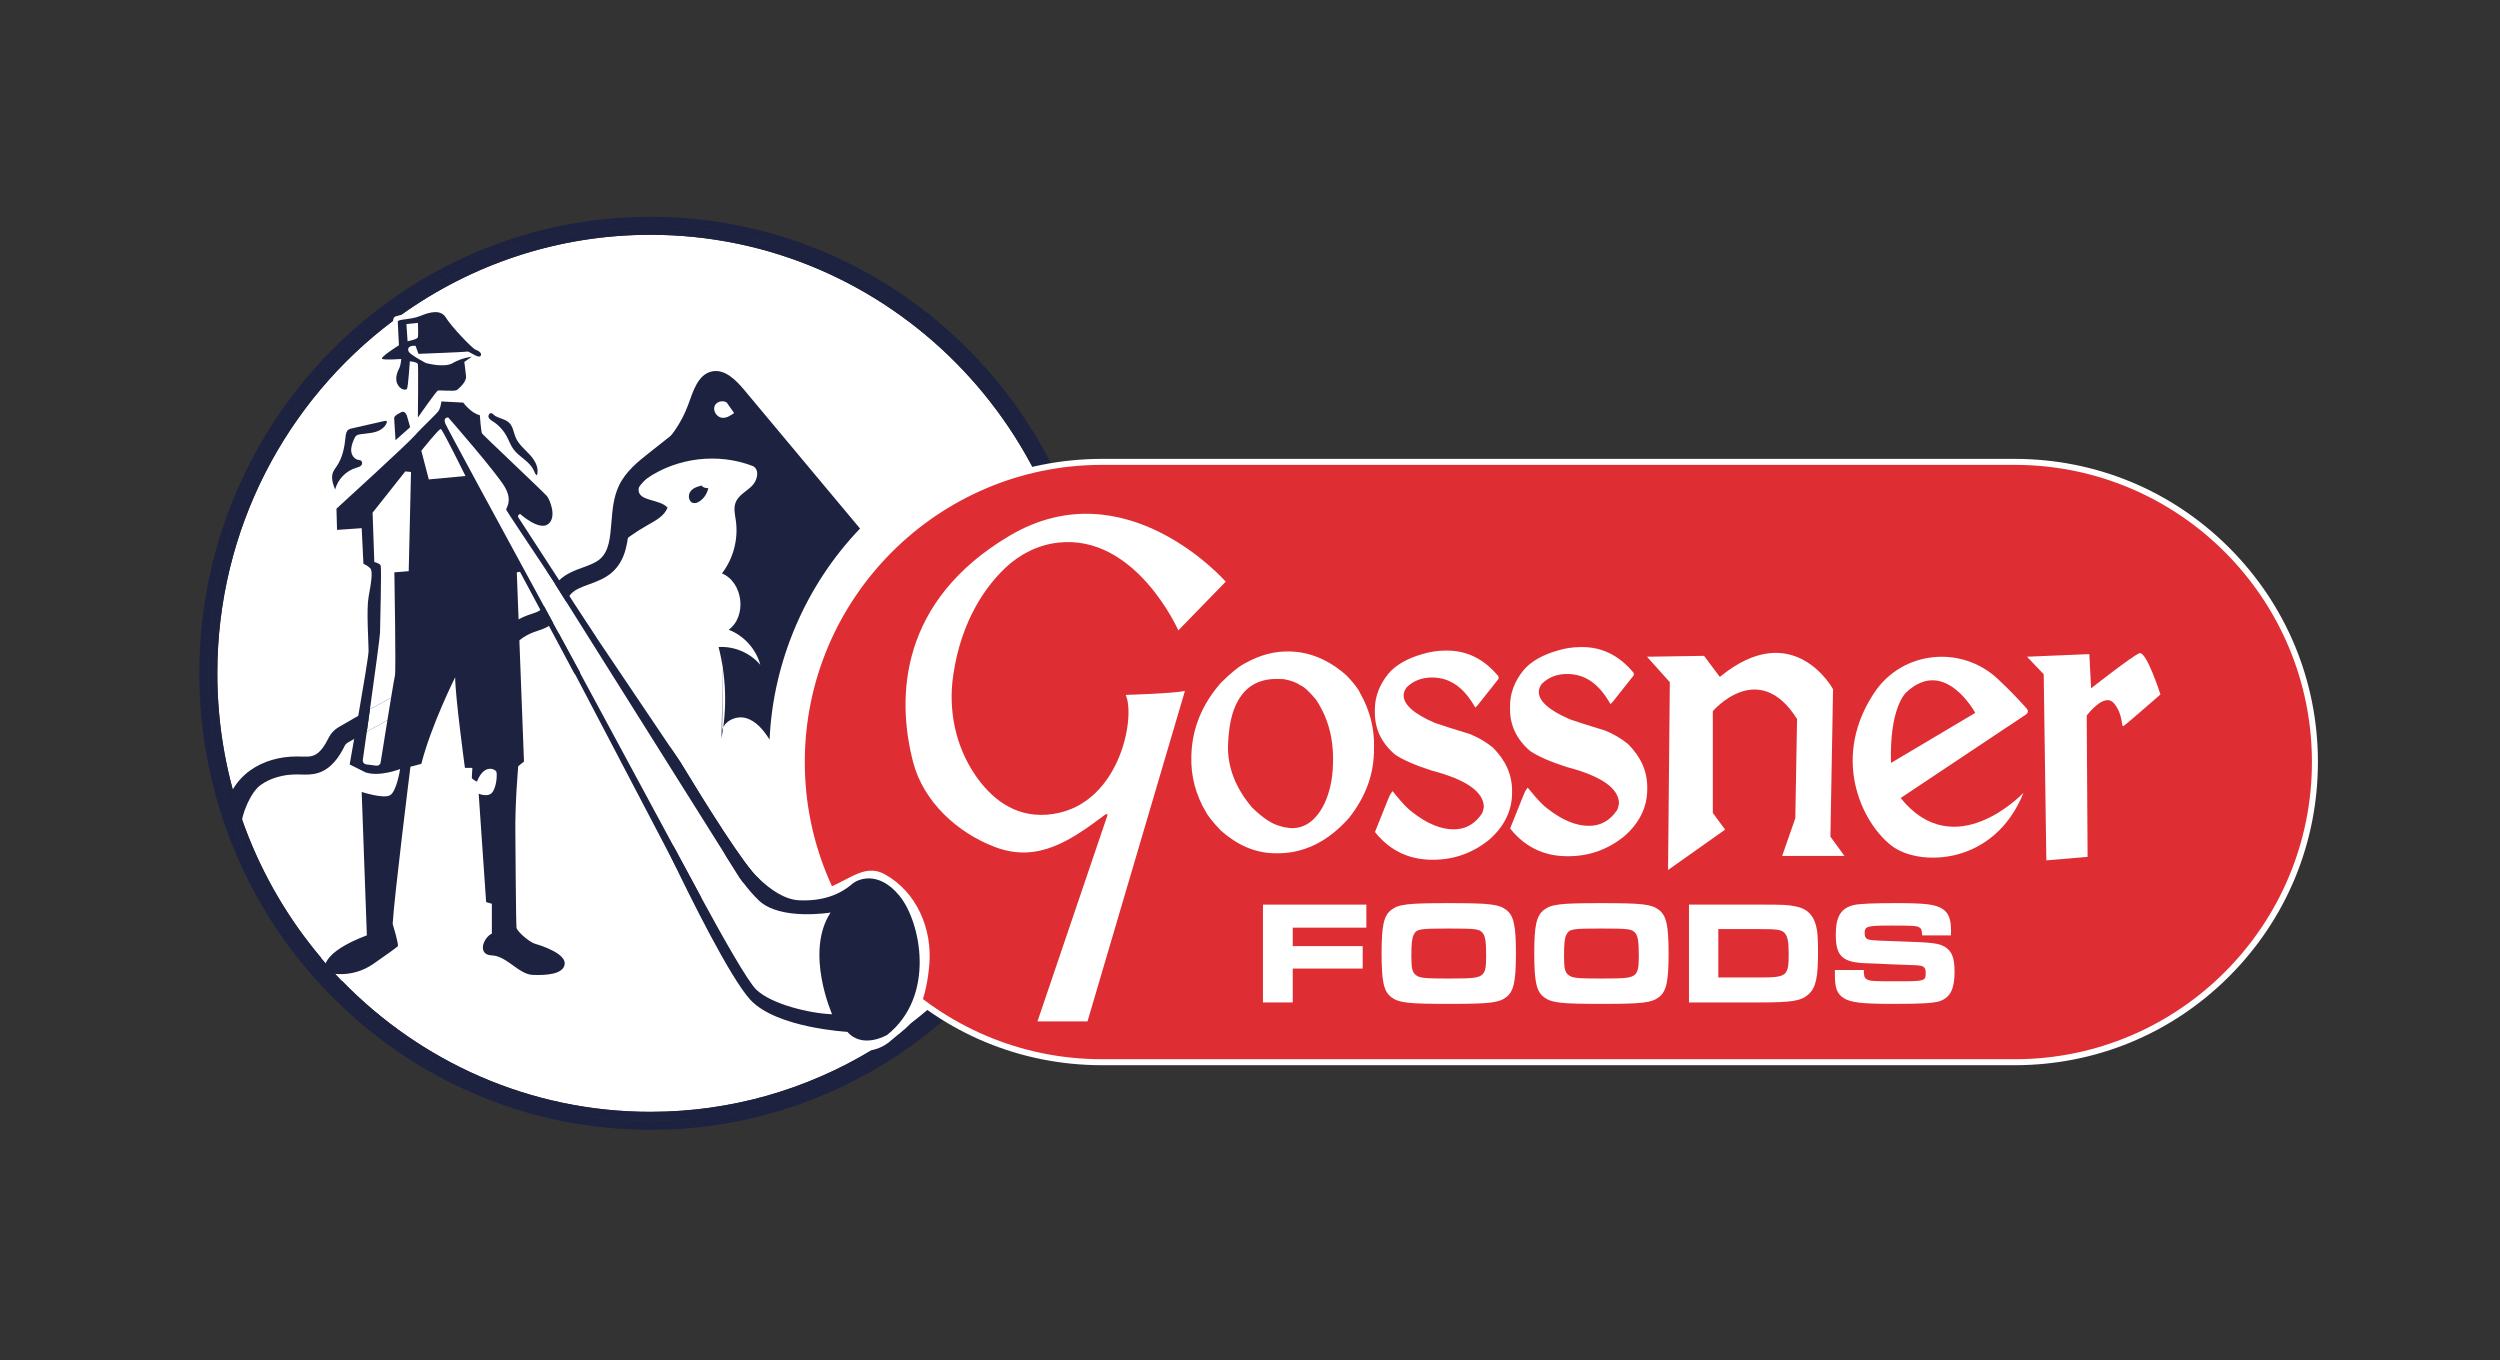
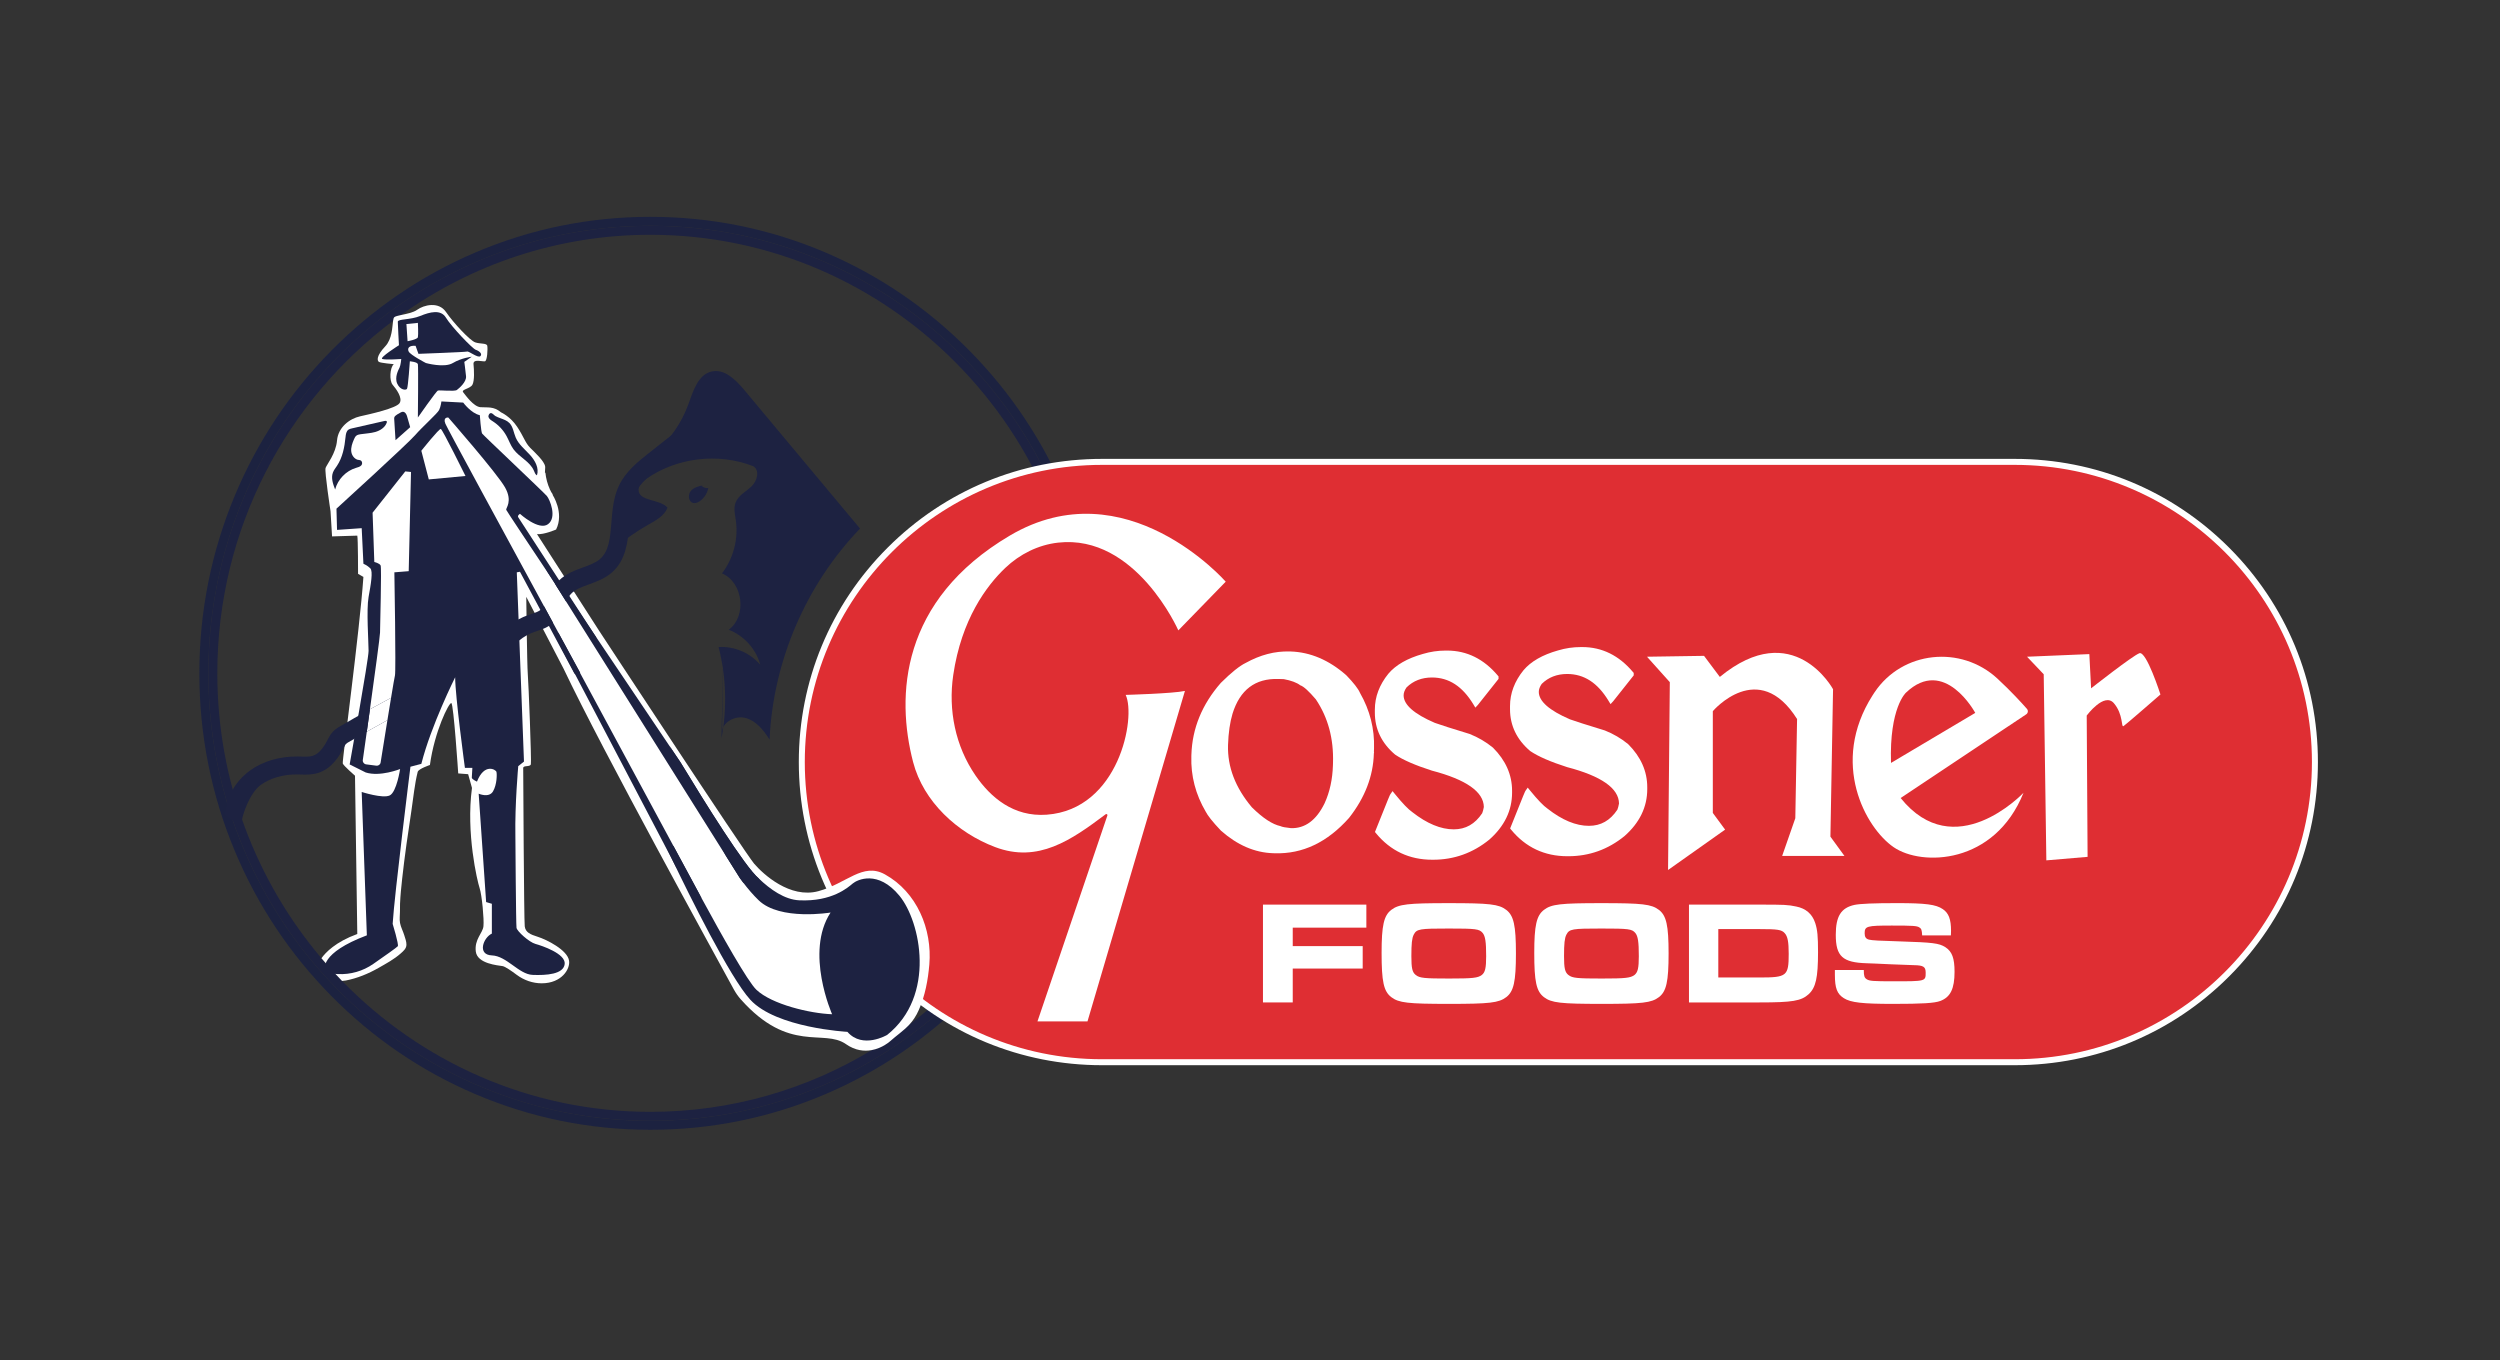
<svg xmlns="http://www.w3.org/2000/svg" version="1.1" id="Layer_1" x="0px" y="0px" viewBox="0 0 2087.49 1136" style="enable-background:new 0 0 2087.49 1136;" xml:space="preserve">
  <rect x="0" y="0" width="2087.49" height="1136" fill="#333333" stroke="none" />
  <style type="text/css">
	.st0{fill:#FFFFFF;}
	.st1{fill:#1C2240;}
	.st2{fill:#1D2241;}
	.st3{fill:#DF2E33;}
</style>
  <g>
    <g>
-       <path class="st0" d="M904.69,562.21c0,119.91-57.21,226.54-145.45,293.38c-4.74,5.11-10.29,8.74-16.55,14.3    c0,0-5.95,5.28-14.73,6.92c-54.13,32.75-117.37,51.57-184.88,51.57c-100.66,0-191.85-41.86-257.46-109.3    c-5.96-6.11-11.69-12.43-17.21-18.95c-54.18-64.04-86.95-147.18-86.95-237.92c0-120.5,57.78-227.59,146.77-294.36    c0.22-1.52,0.52-2.6,1.07-3.04c0.87-0.69,2.93-1.19,5.46-1.74c58.93-42.21,130.81-67.03,208.32-67.03    C742.47,196.04,904.69,360.31,904.69,562.21z" />
-     </g>
+       </g>
    <g>
      <path class="st1" d="M890.1,413.87c-18.96-45.39-46.11-86.15-80.68-121.15c-34.59-35.01-74.86-62.5-119.71-81.71    c-46.45-19.88-95.78-29.97-146.63-29.97c-50.85,0-100.19,10.09-146.63,29.97c-44.85,19.21-85.13,46.7-119.71,81.71    c-34.58,35-61.73,75.76-80.69,121.15c-19.63,46.99-29.59,96.9-29.59,148.34c0,51.45,9.96,101.36,29.59,148.34    c18.96,45.39,46.11,86.15,80.69,121.16c34.58,35.01,74.86,62.5,119.71,81.7c46.44,19.89,95.78,29.97,146.63,29.97    c50.85,0,100.18-10.08,146.63-29.97c44.85-19.2,85.12-46.69,119.71-81.7c34.57-35.01,61.72-75.77,80.68-121.16    c19.64-46.98,29.59-96.89,29.59-148.34C919.69,510.77,909.74,460.86,890.1,413.87z M543.08,935.88    c-106.11,0-201.77-45.33-269.1-117.9c-2.89-3.11-5.73-6.27-8.5-9.48c-56.98-65.76-91.52-151.94-91.52-246.29    c0-206.37,165.26-373.67,369.12-373.67c203.85,0,369.11,167.3,369.11,373.67C912.19,768.59,746.93,935.88,543.08,935.88z     M742.69,869.89c6.26-5.56,11.81-9.19,16.55-14.3c-10.04,7.6-20.48,14.69-31.28,21.22C736.74,875.17,742.69,869.89,742.69,869.89z     M328.23,267.85c2.16-1.62,4.34-3.22,6.53-4.78c-2.53,0.55-4.59,1.05-5.46,1.74C328.75,265.25,328.45,266.33,328.23,267.85z" />
    </g>
    <g>
      <path class="st2" d="M543.08,188.54c-203.86,0-369.12,167.3-369.12,373.67c0,94.35,34.54,180.53,91.52,246.29    c2.77,3.21,5.61,6.37,8.5,9.48c67.33,72.57,162.99,117.9,269.1,117.9c203.85,0,369.11-167.29,369.11-373.67    C912.19,355.84,746.93,188.54,543.08,188.54z M759.24,855.59c-4.74,5.11-10.29,8.74-16.55,14.3c0,0-5.95,5.28-14.73,6.92    c-54.13,32.75-117.37,51.57-184.88,51.57c-100.66,0-191.85-41.86-257.46-109.3c-5.96-6.11-11.69-12.43-17.21-18.95    c-54.18-64.04-86.95-147.18-86.95-237.92c0-120.5,57.78-227.59,146.77-294.36c0.22-1.52,0.52-2.6,1.07-3.04    c0.87-0.69,2.93-1.19,5.46-1.74c58.93-42.21,130.81-67.03,208.32-67.03c199.39,0,361.61,164.27,361.61,366.17    C904.69,682.12,847.48,788.75,759.24,855.59z" />
    </g>
  </g>
  <g>
    <g>
      <path class="st3" d="M1682.31,385.67H920.14c-138.42,0-250.64,112.21-250.64,250.64v0c0,138.42,112.21,250.64,250.64,250.64    h762.17c138.42,0,250.64-112.21,250.64-250.64v0C1932.95,497.88,1820.74,385.67,1682.31,385.67z" />
      <path class="st0" d="M1682.31,889.44H920.14c-67.62,0-131.18-26.33-179-74.14c-47.81-47.81-74.14-111.38-74.14-179    c0-67.62,26.33-131.18,74.14-179c47.81-47.81,111.38-74.14,179-74.14h762.17c67.62,0,131.18,26.33,179,74.14    c47.81,47.81,74.14,111.38,74.14,179s-26.33,131.18-74.14,179S1749.93,889.44,1682.31,889.44z M920.14,388.17    C783.31,388.17,672,499.48,672,636.31c0,136.82,111.31,248.14,248.14,248.14h762.17c136.82,0,248.14-111.31,248.14-248.14    c0-136.82-111.31-248.14-248.14-248.14H920.14z" />
    </g>
    <g>
      <path class="st0" d="M1140.9,755.35v19.23h-61.47V790h58.41v18.74h-58.41v28.29h-24.86v-81.68H1140.9z" />
      <path class="st0" d="M1257.72,759.75c6.25,4.78,8.08,12.98,8.08,36.37c0,23.51-1.84,31.71-8.08,36.49s-13.96,5.63-47.76,5.63    c-34.41,0-42-0.86-48.25-5.63c-6.37-4.9-8.08-12.98-8.08-36.98c0-22.78,1.84-31.1,8.08-35.88c6.25-4.78,13.84-5.63,48-5.63    S1251.47,754.98,1257.72,759.75z M1180.45,780.45c-1.47,2.82-1.96,7.47-1.96,17.88c0,10.16,0.74,13.47,3.67,15.8    c3.31,2.57,7.22,2.94,27.8,2.94c19.96,0,24-0.49,27.31-2.94c2.82-2.2,3.67-5.75,3.67-15.67c0-12.12-0.73-16.78-2.94-19.47    c-2.82-3.31-5.51-3.67-28.29-3.67C1185.22,775.31,1182.9,775.67,1180.45,780.45z" />
      <path class="st0" d="M1385.19,759.75c6.25,4.78,8.08,12.98,8.08,36.37c0,23.51-1.84,31.71-8.08,36.49s-13.96,5.63-47.76,5.63    c-34.41,0-42-0.86-48.25-5.63c-6.37-4.9-8.08-12.98-8.08-36.98c0-22.78,1.84-31.1,8.08-35.88c6.25-4.78,13.84-5.63,48-5.63    S1378.94,754.98,1385.19,759.75z M1307.92,780.45c-1.47,2.82-1.96,7.47-1.96,17.88c0,10.16,0.74,13.47,3.67,15.8    c3.31,2.57,7.22,2.94,27.8,2.94c19.96,0,24-0.49,27.31-2.94c2.82-2.2,3.67-5.75,3.67-15.67c0-12.12-0.73-16.78-2.94-19.47    c-2.82-3.31-5.51-3.67-28.29-3.67C1312.7,775.31,1310.37,775.67,1307.92,780.45z" />
      <path class="st0" d="M1410.29,755.35h58.9c20.82,0,23.63,0.12,30.61,1.59c8.08,1.59,13.47,6.24,15.92,13.84    c1.84,5.75,2.33,10.9,2.33,24.25c0,21.31-1.84,29.63-7.84,35.14c-6.25,5.63-13.47,6.86-41.02,6.86h-58.9V755.35z M1469.44,816.2    c22.53,0,24.12-1.22,24.12-19.71c0-10.04-0.86-14.57-3.31-17.27c-2.57-2.94-5.88-3.43-21.06-3.43h-34.41v40.41H1469.44z" />
      <path class="st0" d="M1556.26,809.96c0,4.9,0.49,6.49,2.45,7.71c2.33,1.47,5.02,1.71,22.53,1.71c26.69,0,26.69,0,26.69-7.22    c0-4.9-1.84-6.12-9.8-6.25l-19.59-0.74l-13.22-0.61l-6.61-0.24c-20.21-0.61-25.84-5.76-25.84-23.76    c0-15.55,4.41-22.53,15.67-24.98c4.78-0.98,16.04-1.47,35.63-1.47c23.76,0,32.33,1.1,38.08,5.02c4.9,3.31,6.86,8.45,6.86,18.12    c0,0.49,0,2.2-0.12,3.8h-24c-0.24-4.53-0.61-5.63-2.45-6.73c-2.08-1.22-5.14-1.47-22.78-1.47c-21.06,0-22.78,0.49-22.78,6.49    c0,3.06,1.1,4.65,3.67,5.27c2.2,0.61,8.94,0.98,26.21,1.47c26.94,0.86,32.2,1.47,37.47,4.78c5.63,3.67,7.71,9.18,7.71,20.57    c0,14.21-3.43,21.18-11.88,24.37c-4.9,1.84-15.18,2.45-39.55,2.45c-25.35,0-35.27-1.1-41.02-4.78c-5.63-3.55-7.47-8.33-7.47-19.59    v-3.92H1556.26z" />
    </g>
    <g>
      <path class="st0" d="M1077.55,543.98c16.55,0.52,32.18,7.14,46.59,19.85c6.11,6.32,9.91,11.16,11.42,14.67    c8.34,14.57,12.26,30.1,11.75,46.29l-0.08,2.67c-0.01,0.31-0.02,0.63,0.12,0.95c-0.16,0.31-0.16,0.47-0.18,0.94    c-0.59,18.85-7.45,36.72-20.73,53.61c-18.08,20.35-38.77,30.24-62.06,29.51l-1.32-0.04c-15.38-0.48-29.85-6.75-43.54-18.81    c-7.1-7.46-11.18-12.77-12.7-15.81c-8.49-14.42-12.55-29.96-12.04-46.29l0.04-1.41c0.69-21.99,8.94-42.02,24.6-59.93    c8.62-8.54,15.54-14.14,20.75-16.65c12.09-6.7,24.36-9.93,36.51-9.55L1077.55,543.98z M1045.34,674.13    c9.25,9.1,17.15,14.22,23.85,15.68c1.3,0.67,4.21,1.23,8.74,1.69c11.72,0.37,21.17-6.57,28.06-20.67c4.41-9.61,6.64-20.24,7-31.7    l0.06-2.04c0.63-20.27-4.1-37.87-14.32-53.13c-5.8-6.79-10.22-10.86-12.98-11.73c-3.01-2.3-7.65-4.01-13.77-5.15l-4.54-0.14    c-19.33-0.6-32.1,9.06-38.29,29c-2.13,7.17-3.43,15.93-3.75,26.14C1024.84,640.31,1031.48,657.65,1045.34,674.13z" />
    </g>
    <g>
      <g>
        <path class="st0" d="M1208.35,545.64c15.64,0,29.2,6.58,40.52,20.06v0.32c-10.87,13.8-16.39,20.71-16.53,20.87     c-9.53-15.73-21.75-23.59-36.64-23.59c-9.23,0-16.98,3.05-23.09,9.15c-1.94,2.73-2.98,5.46-2.98,8.19     c0,8.99,9.23,17.33,27.56,25.2c5.06,1.77,14.75,4.98,29.2,9.31c6.85,2.73,13.11,6.42,18.62,10.91     c10.13,10.11,15.19,21.51,15.19,34.19v1.61c0,14.12-5.96,26.64-18.17,37.4c-13.41,10.91-28.6,16.21-45.28,16.21h-0.89     c-18.32,0-33.37-7.06-44.99-21.19c7.6-19.1,11.62-29.05,12.07-29.69c6.4,7.86,11.32,13,15.04,15.57     c12.66,9.95,24.58,14.77,35.9,14.77c10.87,0,19.36-4.82,25.92-14.77c0.6-1.44,1.19-3.53,1.64-6.1c0-14.13-15.05-25.04-45.14-32.9     c-13.56-4.33-23.54-8.67-29.94-13c-10.58-8.99-15.94-20.06-15.94-33.06v-2.57c0-10.11,3.58-19.58,10.73-28.41     c5.81-6.9,15.05-12.2,27.56-15.73c6.4-1.93,12.51-2.73,18.47-2.73H1208.35z" />
      </g>
      <g>
        <path class="st0" d="M1196.73,717.87h-0.89c-19.04,0-34.8-7.42-46.85-22.07l-0.9-1.1l0.53-1.32     c11.57-29.09,11.96-29.65,12.33-30.18l1.83-2.63l2.02,2.48c6.34,7.79,11.1,12.73,14.54,15.11c12.15,9.54,23.73,14.34,34.53,14.34     c9.95,0,17.73-4.41,23.77-13.48c0.53-1.34,1.01-3.16,1.37-5.17c-0.16-12.67-14.73-22.89-43.33-30.37     c-13.83-4.42-24.12-8.89-30.68-13.34l-0.21-0.16c-11.14-9.47-16.79-21.21-16.79-34.9v-2.57c0-10.63,3.79-20.7,11.26-29.93     c6.17-7.33,15.85-12.88,28.78-16.53c6.29-1.89,12.56-2.82,19.12-2.82h1.19c16.45,0,30.71,7.04,42.36,20.92l0.57,0.67v2.04     l-0.52,0.66c-9.74,12.36-16.37,20.7-16.66,21.01l-2.18,2.35l-1.66-2.74c-9.15-15.09-20.46-22.43-34.58-22.43     c-8.5,0-15.65,2.79-21.24,8.3c-1.61,2.31-2.42,4.54-2.42,6.62c0,7.81,8.75,15.53,26.02,22.95c4.27,1.49,13.65,4.64,29.01,9.25     l0.2,0.07c7.02,2.8,13.5,6.59,19.25,11.29l0.18,0.16c10.55,10.54,15.9,22.61,15.9,35.9v1.61c0,14.92-6.39,28.11-18.99,39.21     C1229.88,712.23,1214.13,717.87,1196.73,717.87z M1153.62,693.82c10.96,12.76,25.16,19.22,42.21,19.22h0.89     c16.27,0,30.99-5.27,43.76-15.67c11.45-10.08,17.29-22.05,17.29-35.53v-1.61c0-11.92-4.85-22.82-14.4-32.4     c-5.32-4.33-11.31-7.83-17.8-10.43c-15.49-4.65-24.94-7.83-29.2-9.31l-0.16-0.06c-19.53-8.38-29.02-17.35-29.02-27.42     c0-3.16,1.15-6.38,3.42-9.58l0.26-0.31c6.55-6.54,14.89-9.85,24.79-9.85c14.78,0,27.17,7.35,36.87,21.87     c2.31-2.9,6.65-8.38,13.31-16.83c-10.48-11.86-23.09-17.87-37.52-17.87h-1.19c-6.08,0-11.9,0.86-17.78,2.63     c-12.03,3.39-20.9,8.43-26.41,14.97c-6.73,8.31-10.16,17.36-10.16,26.86v2.57c0,12.17,5.04,22.65,14.99,31.14     c6.2,4.16,16.02,8.41,29.22,12.63c31.46,8.22,46.81,19.75,46.81,35.2l-0.04,0.41c-0.45,2.58-1.07,4.87-1.79,6.61l-0.22,0.41     c-7.02,10.67-16.16,15.85-27.93,15.85c-11.91,0-24.49-5.14-37.39-15.28c-3.28-2.26-7.45-6.42-12.93-12.93     C1161.12,674.97,1156.21,687.32,1153.62,693.82z" />
      </g>
    </g>
    <g>
      <g>
        <path class="st0" d="M1321.21,542.71c15.64,0,29.2,6.58,40.52,20.06v0.32c-10.87,13.8-16.39,20.71-16.53,20.87     c-9.53-15.73-21.75-23.59-36.64-23.59c-9.23,0-16.98,3.05-23.09,9.15c-1.94,2.73-2.98,5.46-2.98,8.19     c0,8.99,9.23,17.33,27.56,25.2c5.06,1.77,14.75,4.98,29.2,9.31c6.85,2.73,13.11,6.42,18.62,10.91     c10.13,10.11,15.19,21.51,15.19,34.19v1.61c0,14.12-5.96,26.64-18.17,37.4c-13.41,10.91-28.6,16.21-45.28,16.21h-0.89     c-18.32,0-33.37-7.06-44.99-21.19c7.6-19.1,11.62-29.05,12.07-29.69c6.4,7.86,11.32,13,15.04,15.57     c12.66,9.95,24.58,14.77,35.9,14.77c10.87,0,19.36-4.82,25.92-14.77c0.6-1.44,1.19-3.53,1.64-6.1c0-14.13-15.05-25.04-45.14-32.9     c-13.56-4.33-23.54-8.67-29.94-13c-10.58-8.99-15.94-20.06-15.94-33.06v-2.57c0-10.11,3.58-19.58,10.72-28.41     c5.81-6.9,15.05-12.2,27.56-15.73c6.4-1.93,12.51-2.73,18.47-2.73H1321.21z" />
      </g>
      <g>
        <path class="st0" d="M1309.59,714.94h-0.89c-19.04,0-34.8-7.42-46.85-22.07l-0.9-1.1l0.53-1.32     c11.57-29.1,11.95-29.65,12.33-30.18l1.83-2.63l2.02,2.48c6.35,7.79,11.1,12.73,14.54,15.11c12.15,9.55,23.73,14.34,34.53,14.34     c9.95,0,17.73-4.41,23.77-13.48c0.53-1.34,1.01-3.16,1.37-5.17c-0.16-12.68-14.73-22.89-43.33-30.37     c-13.84-4.42-24.12-8.9-30.68-13.34l-0.21-0.16c-11.14-9.47-16.79-21.21-16.79-34.9v-2.57c0-10.63,3.79-20.7,11.26-29.93     c6.17-7.33,15.84-12.88,28.78-16.53c6.29-1.89,12.56-2.82,19.13-2.82h1.19c16.45,0,30.71,7.04,42.36,20.92l0.57,0.67v2.04     l-0.52,0.66c-9.74,12.36-16.37,20.7-16.66,21.01l-2.18,2.35l-1.66-2.74c-9.15-15.1-20.46-22.43-34.58-22.43     c-8.5,0-15.65,2.79-21.24,8.3c-1.6,2.31-2.42,4.54-2.42,6.62c0,7.81,8.75,15.53,26.02,22.95c4.26,1.48,13.64,4.64,29.01,9.25     l0.2,0.07c7.02,2.79,13.5,6.59,19.25,11.29l0.18,0.16c10.55,10.53,15.9,22.61,15.9,35.89v1.61c0,14.92-6.39,28.11-18.99,39.21     C1342.74,709.3,1326.99,714.94,1309.59,714.94z M1266.48,690.89c10.96,12.76,25.16,19.22,42.21,19.22h0.89     c16.26,0,30.99-5.27,43.76-15.67c11.44-10.08,17.28-22.05,17.28-35.53v-1.61c0-11.92-4.85-22.82-14.4-32.39     c-5.32-4.33-11.31-7.83-17.8-10.43c-15.5-4.65-24.94-7.83-29.2-9.31l-0.16-0.06c-19.52-8.38-29.02-17.35-29.02-27.42     c0-3.16,1.15-6.38,3.42-9.58l0.26-0.31c6.55-6.54,14.89-9.85,24.79-9.85c14.78,0,27.17,7.35,36.87,21.87     c2.31-2.9,6.65-8.38,13.32-16.83c-10.48-11.86-23.09-17.87-37.52-17.87h-1.19c-6.09,0-11.9,0.86-17.78,2.63     c-12.03,3.39-20.9,8.43-26.41,14.97c-6.73,8.31-10.16,17.36-10.16,26.86v2.57c0,12.17,5.04,22.65,14.99,31.14     c6.19,4.16,16.02,8.41,29.21,12.63c31.46,8.22,46.81,19.74,46.81,35.2l-0.04,0.41c-0.45,2.58-1.07,4.86-1.78,6.6l-0.22,0.41     c-7.03,10.67-16.16,15.85-27.93,15.85c-11.91,0-24.49-5.14-37.39-15.28c-3.27-2.25-7.45-6.42-12.93-12.93     C1273.99,672.04,1269.07,684.39,1266.48,690.89z" />
      </g>
    </g>
    <g>
      <path class="st0" d="M924.66,680.94c0.29-0.86-0.69-1.59-1.42-1.04c-28.82,21.64-56.41,40.99-92.34,27.4    c-31.45-11.89-59.83-37.78-68.47-71c-14.29-54.96-10.85-134.94,80.76-189.08c96.74-57.16,180.28,38.48,180.28,38.48l-39.57,40.67    c0,0-35.5-80.53-100.35-73.28c-16.64,1.86-32.05,9.59-44.17,21.13c-15.57,14.83-36.58,42.79-43.44,89.51    c-4.29,29.25,1.8,59.29,18.52,83.67c12.63,18.42,31.8,34.88,59.51,32.87c60.46-4.4,74.75-81.35,65.96-100.04    c0,0,39.57-1.1,49.47-3.3l-81.35,275.92h-41.77L924.66,680.94z" />
    </g>
    <g>
      <path class="st0" d="M1375.24,548.36l19.05,21.25l-1.47,156.83l47.64-33.71l-10.26-13.92V593.8c0,0,38.11-44.7,70.35,6.6    l-1.47,82.81l-10.99,31.51h52.03l-11.73-16.12l2.2-123.12c0,0-32.98-60.83-94.54-10.26l-13.19-17.59L1375.24,548.36z" />
    </g>
    <g>
      <path class="st0" d="M1692.49,591.9c-4.05-4.62-13.22-14.7-24.65-25.27c-30.52-28.21-79.38-23.13-102.56,11.39    c-0.56,0.84-1.13,1.7-1.69,2.59c-35.91,56.42-5.87,110.66,17.59,126.78c23.45,16.13,84.25,14.67,108.44-45.42    c-1.21,1.27-57.64,60.21-102.59,4.37l104.86-69.89C1693.42,595.43,1693.71,593.29,1692.49,591.9z M1578.98,637.03    c-1.46-46.16,12.45-58.62,12.45-58.62c32.26-30.78,57.9,16.85,57.9,16.85L1578.98,637.03z" />
    </g>
    <g>
      <path class="st0" d="M1692.57,548.36l13.92,14.66l2.2,155.37l34.44-2.93l-0.73-117.99c0,0,14.66-19.79,22.72-10.26    s5.86,20.52,8.06,19.05c2.2-1.47,30.78-26.38,30.78-26.38s-11.73-36.64-17.59-34.44c-5.86,2.2-40.31,29.31-40.31,29.31    l-1.47-28.58L1692.57,548.36z" />
    </g>
  </g>
  <g>
    <g>
      <g>
        <path class="st0" d="M775.99,805.31c-1.09,12.87-3.51,26.03-8.74,37.91c-2.33,5.31-5.01,9.14-8.01,12.37     c-4.74,5.11-10.29,8.74-16.55,14.3c0,0-5.95,5.28-14.73,6.92c-6.18,1.17-13.76,0.52-21.66-5.01c-18.61-13.02-47.2,8.15-87.7-37.3     c-2.28-2.55-4.24-5.38-5.88-8.38c-15.7-28.86-109.46-198.95-142.13-267.78l-31.16-60.02c0,0,0.64,56.82,1.28,64.48     c0.64,7.66,3.19,72.78,2.56,75.34c-0.64,2.55-6.39,0.63-6.39,3.19c0,2.55,0.64,127.04,1.28,132.16     c0.64,5.11,4.73,6.79,10.85,8.72c7.45,2.34,24.9,11.07,26.18,20.01c1,7.02-6.27,18.77-22.75,18.84     c-7.6,0.03-14.98-2.6-21.07-7.15c-4.16-3.12-9.53-6.86-11.72-7.22c-3.84-0.64-21.08-1.92-22.35-12.14     c-1.28-10.21,5.74-15.32,6.38-21.06c0.64-5.75-1.27-26.18-3.19-31.92c-1.92-5.75-11.49-45.97-6.38-83.64l-3.2-11.49l-8.29-0.64     c0,0-3.84-58.1-5.75-58.74c-1.92-0.63-14.05,23.62-17.88,51.71c0,0-9.58,3.2-10.21,5.75c-2.61,10.42-3.59,21.53-5.21,32.13     c-2.9,19.01-5.67,38.07-7.77,57.18c-0.76,6.9-1.46,13.82-1.76,20.75c-0.1,2.22-0.07,4.44-0.07,6.66c0,3.14-0.52,6.29,0.05,9.39     c0.65,3.51,2.55,6.93,3.58,10.38c0.76,2.52,1.83,5.16,1.78,7.85c-0.06,3.23-2.53,5.25-4.81,7.28     c-5.5,4.88-12.07,8.39-18.42,12.02c-8.53,4.87-17.73,8.68-27.39,10.55c-1.03,0.2-2.08,0.32-3.14,0.37     c-5.96-6.11-11.69-12.43-17.21-18.95c3.37-4.74,11.69-13.58,29.93-20.26l-1.91-132.16c0,0-9.58-8.3-10.22-10.21     c-0.64-1.92,14.05-109.81,17.24-155.78l-4.47-2.56c0,0,0-29.36-0.64-31.92l-21.07,0.65l-1.28-21.07c0,0-5.1-33.2-4.14-36.07     c0.96-2.88,8.61-11.97,9.57-22.99c0.96-11.02,10.54-18.2,19.15-20.11c8.63-1.92,30.17-6.7,33.05-11.02     c2.87-4.31-2.88-11.96-5.75-15.32c-2.88-3.35-2.39-14.36,0.95-17.24c0,0-11.01-0.95-12.44-1.91c-1.44-0.96-2.4-4.79,5.26-12.93     c5.91-6.28,5.84-16.27,6.59-21.38c0.22-1.52,0.52-2.6,1.07-3.04c0.87-0.69,2.93-1.19,5.46-1.74c4.45-0.96,10.34-2.04,13.7-4.48     c5.27-3.83,17.72-7.19,23.94,1.91c6.22,9.1,20.11,23.95,24.42,25.38c4.31,1.44,9.57,0.48,10.06,2.87c0.47,2.4,0,12.45-1.92,12.93     s-10.06-2.39-9.58,2.39c0.48,4.8,0.96,13.89-0.95,17.24c-1.92,3.36-9.58,3.83-7.67,6.23c1.92,2.4,8.62,11.97,14.37,12.45     c5.75,0.47,11.01-0.96,17.23,4.31c0,0,7.67,3.35,13.41,11.97c5.75,8.61,6.7,13.41,11.01,17.71c4.04,4.04,11.65,10.97,12.4,15.42     c0.05,0.3,0.07,0.59,0.06,0.86l-0.05,0.96l-0.18,3.42c0.13,0.04,0.27,0.06,0.4,0.09c0.49,4.79,1.76,9.51,3.75,13.9     c0.68,1.51,1.46,2.99,2.47,4.31c-0.09,0.03-0.2,0.05-0.3,0.07c0,0,10.03,15.08,3,29.13c0,0-10.21,4.47-15.96,3.83l51.71,80.44     c0,0,121.95,185.78,129.6,194.72c7.67,8.94,30.01,29.38,53.64,22.99c23.62-6.39,37.02-24.26,55.54-14.05     C765.63,744.85,778.48,775.86,775.99,805.31z" />
      </g>
    </g>
    <g>
      <path class="st2" d="M497.48,533.98c-0.36,0.43-0.88,0.65-1.39,0.65c-0.57,0-1.15-0.27-1.5-0.8    c-3.15-4.72-11.54-17.26-21.53-32.21c-2.94-4.4-6.02-9.01-9.15-13.69c-1.27-1.9-2.55-3.82-3.84-5.75    c-18.44-27.64-37.15-55.75-37.39-56.48c-0.48-1.44,5.6-6.96-0.96-18.68c-6.57-11.71-47.41-58.41-47.41-58.41s-4.78-0.48-2.39,5.26    c1.57,3.77,49.4,91.84,82.19,152.1c2.66,4.89,5.23,9.6,7.65,14.07c13.32,24.47,22.68,41.64,22.68,41.64    c-0.51,1.11-1.55,1.68-2.6,1.68c-0.99,0-1.98-0.5-2.52-1.51l-20.97-39.21l-7.11-13.31l-17.07-31.92l-2.65,0.48l1.49,39.25    l0.66,17.49l3.85,101.27l-4.79,3.83c0,0-2.87,32.08-2.39,57.94c0,0,0.48,74.22,0.95,77.09c0.48,2.88,10.54,11.97,15.81,13.41    c5.26,1.44,25.37,8.14,24.42,16.76c-0.96,8.62-15.33,9.57-26.82,9.1c-11.49-0.48-21.55-15.81-34-16.28    c-12.44-0.48-7.18-14.85,0-18.2v-24.9l-4.78-1.43l-6.23-90.5c0,0,8.62,3.83,11.97-1.92c3.35-5.74,3.35-14.36,2.88-16.28    c-0.48-1.91-10.06-7.66-16.28,8.14c0,0-4.31-1.91-4.31-3.35s0.47-8.14,0.47-8.14h-6.22c0,0-8.14-59.85-8.14-75.65    c0,0-20.11,40.22-28.25,72.3l-9.1,2.39c0,0-13.41,107.26-14.84,131.2c0,0,5.26,17.24,4.31,18.67c-0.55,0.83-11.39,8.46-20.51,14.8    c-8.62,6-18.98,8.97-29.47,8.47c-5.23-0.25-9.78-0.75-10.35-1.72c-1.44-2.39-4.79-15.8,34.47-30.64l-4.31-119.71    c0,0,17.72,5.75,23.46,2.87c5.75-2.87,8.62-22.02,8.62-22.02s-16.76,6.7-28.73,2.87l-13.4-6.7c0,0,15.8-87.63,15.8-94.81    s-1.92-34.48,0-45.01c1.91-10.53,3.83-21.55,1.43-23.94c-2.39-2.4-5.74-3.83-5.74-3.83l-1.44-29.69l-20.59,1.44l-0.48-17.72    c0,0,59.38-54.11,65.6-61.29c6.23-7.18,18.68-18.19,20.11-21.07c1.44-2.87,1.92-7.18,1.92-7.18l18.19,0.96    c0,0,6.61,8.94,13.89,10.53c0,0,0.96,13.89,1.91,15.32c0.96,1.44,51.72,49.32,54.11,52.2c2.4,2.87,8.62,17.71,0.96,23.46    c-7.66,5.74-23.46-8.62-23.46-8.62s-2.4,1.44-1.44,2.87c0.49,0.73,17.57,27.04,34.18,52.63c2.87,4.42,5.72,8.83,8.48,13.07    c8.07,12.42,15.25,23.5,19.35,29.81l0.34,0.52c1.12,1.72,1.98,3.04,2.53,3.89C498.04,532.5,497.98,533.37,497.48,533.98z" />
    </g>
    <g>
      <path class="st0" d="M351.81,376.38c0,0,14.84-18.67,16.28-18.2c1.44,0.48,20.59,39.26,20.59,39.26l-30.64,2.87L351.81,376.38z" />
    </g>
    <g>
      <path class="st2" d="M407.92,348.29c0.54,1.67,2.21,2.64,3.69,3.59c4.69,3.02,8.61,7.23,11.3,12.12c2,3.63,3.33,7.65,5.76,11.01    c4.91,6.78,13.9,10.35,17.16,18.06c0.61,1.44,1.12,3.14,2.52,3.84c1.98-5.96-1.54-12.36-5.77-17.01    c-4.23-4.65-9.43-8.69-11.92-14.46c-1.79-4.13-2.17-9.06-5.33-12.26c-2.05-2.07-4.88-3.01-7.55-4c-1.39-0.52-2.79-1.04-4.09-1.77    c-1.06-0.6-2.24-2.19-3.39-2.43C408.65,344.61,407.48,346.94,407.92,348.29z" />
    </g>
    <g>
      <path class="st2" d="M329.35,348.23c-0.26,0.53-0.22,1.15-0.19,1.75c0.37,5.86,0.73,11.72,1.1,17.58    c4.08-3.62,8.15-7.25,12.23-10.87c-0.65-2.28-1.3-4.55-1.95-6.83c-0.49-1.72-0.87-3.76-2.16-5.11c-1.11-1.17-2.39-1.13-3.74-0.38    C333.19,345.2,330.1,346.67,329.35,348.23z" />
    </g>
    <g>
      <path class="st2" d="M293.34,377.27c-0.52-3.61,0.82-7.22,2.29-10.57c0.47-1.07,0.99-2.18,1.9-2.91c0.93-0.74,2.15-1,3.32-1.19    c4.18-0.67,8.48-0.74,12.55-1.91c4.07-1.17,8.05-3.73,9.5-7.71c0.13-0.35,0.23-0.74,0.07-1.08c-0.29-0.61-1.17-0.56-1.83-0.41    c-9.11,2.07-18.21,4.15-27.32,6.22c-0.98,0.22-1.99,0.46-2.82,1.03c-1.91,1.33-2.26,3.96-2.49,6.28    c-0.83,8.36-2.46,16.91-7.11,23.91c-1.21,1.83-2.64,3.55-3.41,5.6c-1.73,4.57,0.06,9.64,1.84,14.2    c2.21-8.46,9.06-15.56,17.44-18.06c1.61-0.48,3.4-0.88,4.48-2.17c0.85-1.01,0.84-2.7-0.08-3.66c-0.83-0.87-2.03-0.62-3.11-0.96    C295.72,383.02,293.75,380.12,293.34,377.27z" />
    </g>
    <g>
      <path class="st2" d="M335.05,299.77c0,0-0.48,5.27-1.44,7.18c-0.96,1.92-4.31,8.14-1.92,13.41s7.18,5.75,8.14,4.31    c0.96-1.44,2.39-22.98,2.39-22.98s6.22,0.48,6.7,2.39c0.48,1.92,0,44.53,0,44.53s15.32-22.03,16.76-22.5    c1.44-0.48,13.89,0.96,15.8-0.48c1.92-1.44,8.14-6.7,7.66-11.49s-1.44-11.97-1.44-11.97l6.22-4.31c0,0-8.62,0.96-15.8,5.27    c-7.18,4.31-22.5,0-22.5,0s-12.93-6.7-14.36-9.58c-1.44-2.87,0.48-5.27,5.75-4.79l2.39,6.7c0,0,39.26-1.44,40.7-1.92    c1.44-0.48,9.1,5.75,11.01,3.83c1.92-1.92-0.96-4.31-3.83-5.27c-2.87-0.96-20.59-19.63-24.9-26.81    c-4.31-7.18-13.41-4.79-21.55-1.44s-18.67,2.39-18.67,4.79c0,2.39,0.96,19.63,0.96,19.63s-16.76,10.53-13.89,11.49    S335.05,299.77,335.05,299.77z" />
    </g>
    <g>
      <path class="st0" d="M339.36,270.56l0.96,14.36c0,0,8.14-1.44,8.62-3.35c0.48-1.92,0-11.97,0-11.97L339.36,270.56z" />
    </g>
    <g>
      <path class="st0" d="M323.49,601.33c-2.35,14.52-4.68,29.15-5.67,35.34c-0.27,1.71-1.85,2.89-3.57,2.67l-8.55-1.11    c-1.76-0.23-3.01-1.85-2.76-3.62c0.63-4.44,1.86-13.12,3.34-23.69C311.91,607.73,317.66,604.51,323.49,601.33z" />
    </g>
    <g>
      <path class="st0" d="M341.27,476.93l-11.97,0.96c0,0,1.44,82.84,0.48,86.19c-0.3,1.03-1.59,8.6-3.24,18.59    c-5.95,3.14-11.85,6.35-17.64,9.57c4.01-28.83,8.43-61.2,8.43-64.07c0-5.27,1.44-54.11,0.48-56.03c-0.96-1.91-5.26-2.87-5.26-2.87    l-1.44-41.18l27.29-34.47l4.79,0.48L341.27,476.93z" />
    </g>
    <g>
      <path class="st2" d="M740.78,864.14c0,0-20.43,12.13-33.2-2.55c0,0-59.37-3.19-81.08-26.82c-17.07-18.58-51.13-87.71-64.89-116.37    c-3.74-7.78-5.98-12.59-5.98-12.59l6.7,0.61l16.83,31.19l0.81,1.51c1.45,2.7,2.96,5.5,4.51,8.36l1.39,2.57    c0.03,0.03,0.05,0.08,0.06,0.12l0.01,0.01c17.04,31.41,38.39,69.38,45.66,76.28c12.77,12.13,44.69,19.79,63.21,20.43    c0,0-22.98-51.72-1.28-84.92c0,0-42.14,7.03-60.01-10.21c-4.7-4.53-9.01-9.6-12.79-14.6l-3-4.08l-11.42-18.18    c-1.81-3.27-2.8-5.28-2.8-5.28l-44.6-86.93l9.3,13.81c20.08,33.16,53.78,87.35,65.33,96.99c9.63,9.25,21.67,17.7,33.82,18.27    c27.45,1.27,40.86-10.86,44.69-14.05c3.83-3.19,21.07-11.5,38.95,10.21C768.87,769.66,781.64,831.58,740.78,864.14z" />
    </g>
    <g>
      <polygon class="st2" points="585.94,750.19 585.93,750.18 564.71,724.34 561.61,718.4 464.64,533.29 466.23,528.34 562.33,706.42     579.16,737.61 579.97,739.12 584.48,747.49 585.87,750.06   " />
    </g>
    <g>
      <path class="st2" d="M635.1,735.83l-14.37,1.35l-3-4.08l-11.42-18.17L472.72,502.3l-8.93-14.21l-3.72-5.91l-3.09-4.92l-9.58-20.11    l18.88,28.03l8.74,12.98l19.72,29.27l0.34,0.52l63.83,94.76l9.3,13.81c20.07,33.16,53.78,87.34,65.33,96.99L635.1,735.83z" />
    </g>
  </g>
  <g>
    <path class="st2" d="M603.92,542.19c-0.34,23.41-0.68,46.82-1.02,70.22c-0.56-9.17,10.89-15.32,19.75-12.88   c8.86,2.44,15.04,10.3,19.95,18.06c2.86-65.26,30.25-129.16,75.53-176.24c-32.3-38.66-64.59-77.31-96.89-115.97   c-6.97-8.34-16.3-17.56-26.92-15.21c-11.55,2.55-15.56,16.46-19.61,27.57c-5.69,15.6-15.5,29.67-28.18,40.39   c-5.74,4.86-12.11,9.09-16.92,14.87c-11.21,13.48-11.95,32.42-14.69,49.74c-2.74,17.31-10.27,36.67-27.02,41.86   c14.32-18.82,32.51-34.69,53.11-46.31c6.48-3.65,13.72-7.48,16.38-14.42c-6.81-7.53-24.4-4.97-24.19-15.12   c0.08-3.86,3.4-6.8,6.58-9c25.51-17.74,59.95-21.83,88.91-10.57c5.85,2.93,3.77,12.14-0.93,16.69s-11.28,7.71-13.58,13.84   c-1.79,4.76-0.45,10.04,0.26,15.07c2.16,15.42-2.12,31.64-11.61,43.99c17.66,7.43,21.04,35.7,5.63,47.08   c12.74,4.89,22.86,16.11,26.4,29.29c-8.45-10.01-21.77-15.7-34.85-14.87c6.36,24.85,7.19,51.1,2.41,76.31" />
  </g>
  <g>
-     <path class="st0" d="M608.07,337.35c-2.7-3.74-9.51-2.73-11.3,1.53s1.79,9.65,6.4,10c3.59,0.27,6.86-1.92,9.79-4.01   c-2.13-3.03-4.26-6.07-6.38-9.1" />
-   </g>
+     </g>
  <g>
    <path class="st2" d="M587.55,405.08c-3.97,0.83-8.27,1.85-10.83,5c-2.57,3.15-1.81,9.07,2.15,9.93c1.89,0.41,3.84-0.43,5.43-1.53   c3.67-2.53,6.28-6.55,7.1-10.93c-2.03,0.25-4.17-0.48-5.61-1.93" />
  </g>
  <g>
    <g>
      <path class="st2" d="M454.11,505.97c2.66,4.89,5.23,9.6,7.65,14.07c-0.73,0.68-1.52,1.31-2.37,1.91    c-0.34,0.24-0.69,0.47-1.04,0.69c-3.25,2.06-6.67,3.19-9.72,4.19c-0.9,0.3-1.8,0.59-2.69,0.91c-4.45,1.62-8.6,3.96-12.27,6.89    c-3.87,3.09-7.21,6.83-9.82,11.07l-12.77-7.88c5.37-8.7,12.99-15.84,21.93-20.68c2.51-1.35,5.13-2.53,7.83-3.5    c1.03-0.37,2.06-0.72,3.1-1.06c2.61-0.86,5.08-1.67,6.79-2.87c0.17-0.12,0.34-0.25,0.51-0.38    C452.32,508.44,453.25,507.3,454.11,505.97z" />
    </g>
    <g>
      <path class="st2" d="M588.61,360.44l-37.63,29.72c-7.71,6.09-16.44,12.99-20.6,21.76c-3.42,7.22-4.14,16.1-4.9,25.5    c-1.15,14.17-2.45,30.24-14.83,40.85c-5.7,4.88-12.64,7.41-18.77,9.64c-6.1,2.22-11.85,4.31-15.33,8.23    c-0.41,0.46-0.79,0.95-1.16,1.48c-0.13,0.18-0.25,0.36-0.37,0.54c-0.7,1.06-1.34,2.22-1.96,3.46c-0.12,0.22-0.23,0.45-0.34,0.68    l-8.93-14.21c0.03-0.05,0.07-0.11,0.12-0.16c0.44-0.59,0.92-1.17,1.42-1.74c0.31-0.35,0.62-0.68,0.95-1.01    c0.2-0.22,0.41-0.43,0.63-0.63c5.81-5.63,13.23-8.33,19.84-10.74c5.4-1.96,10.51-3.82,14.14-6.93c7.69-6.59,8.59-17.75,9.64-30.67    c0.83-10.33,1.7-21.01,6.3-30.72c5.65-11.94,16.3-20.35,24.85-27.1l37.64-29.72L588.61,360.44z" />
    </g>
  </g>
  <g>
    <g>
      <path class="st0" d="M326.54,582.67c-0.94,5.69-1.99,12.16-3.05,18.66c-5.83,3.18-11.58,6.4-17.21,9.59    c0.82-5.79,1.71-12.14,2.62-18.68C314.69,589.02,320.59,585.81,326.54,582.67z" />
    </g>
    <g>
      <path class="st2" d="M308.9,592.24c-0.91,6.54-1.8,12.89-2.62,18.68c-5.46,3.11-10.81,6.2-16.03,9.23    c-1.01,0.59-1.81,1.44-2.33,2.47c-4.39,8.79-10.92,19.34-22.51,22.85c-5,1.52-9.95,1.38-14.31,1.25    c-0.92-0.03-1.84-0.05-2.76-0.06c-11.75-0.17-22.67,3.02-30.74,8.85c-8.67,6.26-16.06,25.11-16.29,34.6l-13.14-9.42    c0.35-14.29,8.07-28.25,20.64-37.34c10.65-7.7,24.72-11.85,39.69-11.69c1.01,0.01,2.02,0.04,3.04,0.07    c3.53,0.1,6.86,0.2,9.52-0.61c6.08-1.84,10.21-8.72,13.45-15.21c1.82-3.65,4.66-6.67,8.21-8.73    C291.13,602.3,299.9,597.25,308.9,592.24z" />
    </g>
  </g>
</svg>